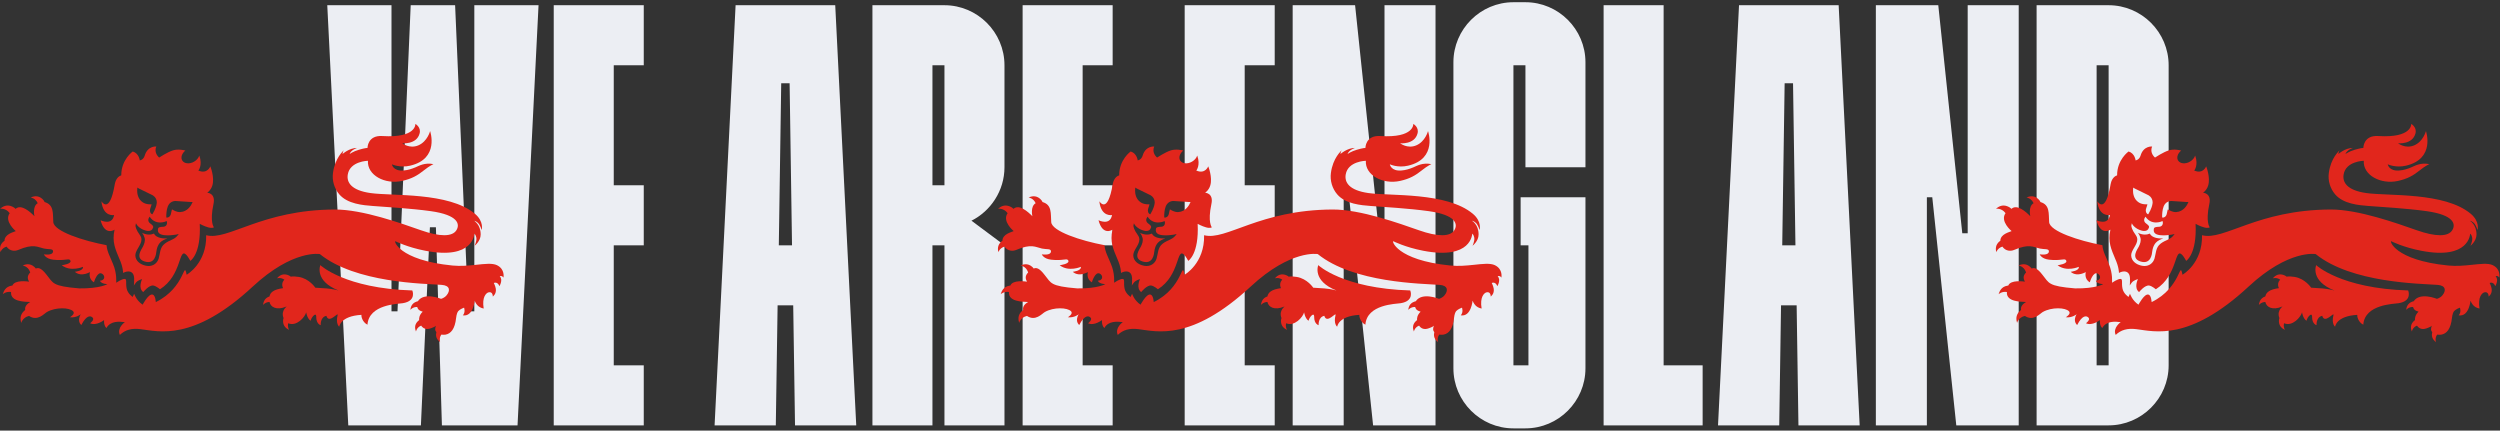
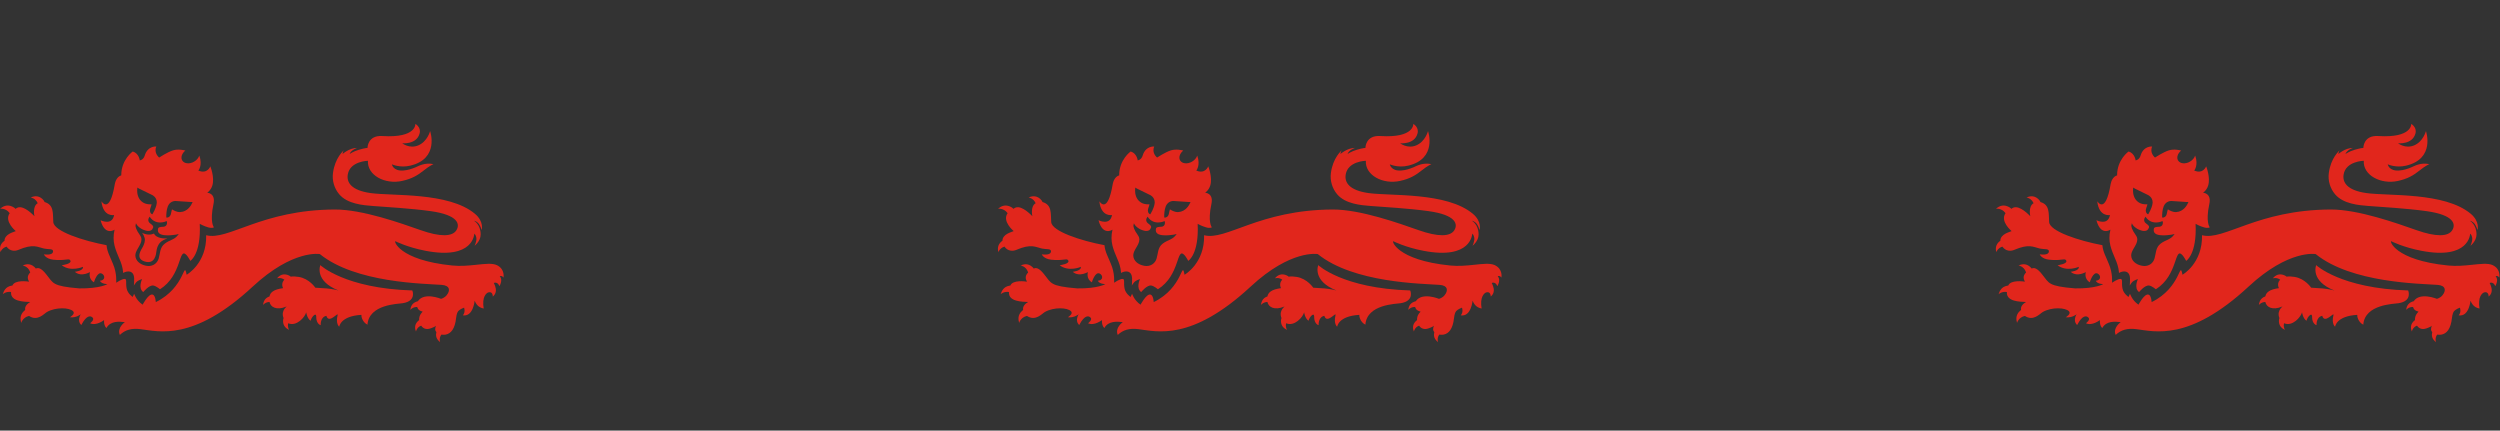
<svg xmlns="http://www.w3.org/2000/svg" width="958" height="165" viewBox="0 0 958 165" fill="none">
  <rect x="0" y="0" width="958" height="165" fill="#333333" stroke="none" />
-   <path d="M133.46 163H161.29L164.74 87.1H167.04L169.34 163H198.32L206.37 2H181.76V119.3H179.46L174.4 2H157.38L152.32 119.3H150.02V2H125.41L133.46 163ZM212.19 163H246.69V140H235.19V94H246.69V71H235.19V25H246.69V2H212.19V163ZM273.83 163H297.29L297.98 117H303.96L304.65 163H328.11L320.06 2H281.88L273.83 163ZM298.44 94L299.36 31.9H302.58L303.5 94H298.44ZM334.315 163H357.315V94H361.915V163H384.915V94L372.265 84.57C379.625 80.89 384.915 73.07 384.915 64.1V25C384.915 12.35 374.565 2 361.915 2H334.315V163ZM357.315 71V25H361.915V71H357.315ZM391.869 163H426.369V140H414.869V94H426.369V71H414.869V25H426.369V2H391.869V163ZM453.969 163H488.469V140H476.969V94H488.469V71H476.969V25H488.469V2H453.969V163ZM495.351 163H514.901V75.6H516.971L526.171 163H550.091V2H530.541V89.4H528.471L519.271 2H495.351V163ZM579.947 164.15H584.547C597.197 164.15 607.547 153.8 607.547 141.15V75.6H582.707V94H585.697V140H579.947V25H584.547V64.1H607.547V23.85C607.547 11.2 597.197 0.85 584.547 0.85H579.947C567.297 0.85 556.947 11.2 556.947 23.85V141.15C556.947 153.8 567.297 164.15 579.947 164.15ZM614.501 163H652.451V140H637.501V2H614.501V163ZM658.343 163H681.803L682.493 117H688.473L689.163 163H712.623L704.573 2H666.393L658.343 163ZM682.953 94L683.873 31.9H687.093L688.013 94H682.953ZM718.828 163H738.378V75.6H740.448L749.648 163H773.568V2H754.018V89.4H751.948L742.748 2H718.828V163ZM780.425 163H808.025C820.675 163 831.025 152.65 831.025 140V25C831.025 12.35 820.675 2 808.025 2H780.425V163ZM803.425 140V25H808.025V140H803.425Z" fill="#ECEEF3" />
  <g clip-path="url(#clip0)">
    <path d="M55.349 100.178C59.48 101.524 59.838 97.185 59.929 96.37C60.494 91.948 63.578 91.798 64.119 91.324C62.681 91.516 59.813 91.233 58.998 89.512C57.984 89.969 56.313 90.177 54.426 89.204C54.958 89.836 55.307 90.701 55.398 91.091C55.739 92.214 55.29 93.486 54.783 94.5C54.318 95.431 51.616 98.939 55.349 100.178Z" fill="#E1261C" />
    <path d="M190.445 101.624C188.65 100.76 185.748 101.125 182.273 101.491C179.547 101.774 176.487 102.065 173.37 101.749C152.446 99.662 150.767 91.956 151.565 92.463C151.565 92.463 156.095 94.758 162.945 96.079C181.6 99.729 181.758 89.512 181.758 89.512C181.758 89.512 182.356 89.961 182.539 91.091C182.756 92.372 181.866 94.176 181.866 94.176C181.866 94.176 184.194 92.438 184.194 89.853C184.194 85.987 181.642 84.599 181.642 84.599C181.642 84.599 182.174 84.557 183.096 85.356C184.027 86.17 184.584 88.14 184.584 88.14C184.584 88.14 185.557 84.898 181.974 81.906C171.948 73.526 150.293 75.18 141.955 73.975C134.639 72.936 132.736 69.91 133.276 66.826C134.157 61.73 140.99 61.613 140.99 61.613C140.641 67.15 147.541 70.791 154.109 69.328C157.766 68.513 159.961 67.275 162.571 65.18C164.525 63.6 166.088 62.885 166.088 62.885C162.713 62.228 160.551 63.559 159.188 64.132C157.741 64.739 156.245 65.204 154.666 65.329C150.575 65.678 150.176 62.96 150.176 62.96C150.176 62.96 153.236 64.415 157.168 63.484C168.532 60.84 164.816 50.224 164.816 50.224C164.816 50.224 163.81 54.239 160.269 55.719C156.91 57.116 154.133 54.904 154.133 54.904C154.133 54.904 159.628 55.47 160.784 51.172C161.466 48.753 159.171 47.473 159.171 47.473C159.171 47.473 159.662 52.943 146.519 52.128C140.808 51.762 140.824 56.684 140.824 56.684C140.824 56.684 139.893 56.684 137.532 57.39C135.396 58.005 133.966 59.011 133.966 59.011C134.523 57.432 136.851 56.684 136.851 56.684C133.808 56.684 131.281 59.011 131.281 59.011C131.247 58.413 131.721 57.59 131.721 57.59C131.63 57.764 128.346 60.483 127.598 66.302C127.207 69.22 128.105 72.237 130.017 74.474C133.151 78.165 139.178 78.655 142.836 78.929C148.215 79.353 157.143 79.819 165.024 80.908C175.673 82.388 176.296 85.946 174.908 88.207C173.353 90.742 168.615 90.817 161.233 88.207C153.826 85.621 138.987 80.251 128.296 80.284C100.098 80.401 87.446 92.347 79.008 90.135C79.257 100.943 71.518 105.282 71.518 105.282C70.354 99.305 71.16 110.137 59.697 115.765C59.697 115.765 59.605 113.096 58.425 112.864C56.862 112.539 54.659 116.754 54.659 116.754C52.19 115.1 51.408 112.556 51.408 112.556L50.843 113.786C50.843 113.786 48.923 112.573 48.524 110.536C48.1 108.458 48.723 106.92 47.8 106.878C46.761 106.812 44.517 108.341 44.517 108.341C44.517 108.341 44.899 104.792 43.27 101.067C42.355 98.681 41.025 96.512 40.826 93.951C31.739 92.255 20.675 88.606 20.425 85.114C20.193 81.822 20.766 78.497 17.117 77.433C16.917 76.959 16.543 76.502 16.136 76.153C14.365 74.648 12.653 75.313 11.746 75.671C11.746 75.671 13.6 75.903 14.457 77.874C12.328 79.087 13.201 82.853 13.201 82.853C11.564 81.174 8.089 78.073 5.986 80.035C5.645 79.661 5.146 79.362 4.672 79.146C2.386 78.131 0.856 79.337 0.033 79.993C0.033 79.993 2.17 79.636 3.666 81.623C3.674 81.648 3.691 81.673 3.708 81.698C1.496 84.832 6.044 88.556 6.044 88.556C5.395 88.913 1.738 89.628 1.721 92.28C1.638 92.33 1.555 92.372 1.455 92.455C-0.349 93.893 -0.033 95.68 0.15 96.636C0.15 96.636 0.682 95.049 2.511 94.5C3.766 96.329 5.769 96.312 7.025 95.763C12.844 93.278 14.34 94.691 16.876 95.248C18.68 95.63 20.301 95.207 20.334 96.271C20.359 97.144 19.494 97.8 16.817 97.468C16.817 97.468 17.458 99.189 20.409 99.513C24.881 100.02 26.253 98.906 26.86 99.671C27.974 101.109 23.659 101.641 23.659 101.641C27.142 104.318 31.789 102.248 31.789 102.248C32.014 103.827 28.697 104.143 28.697 104.143C28.697 104.143 30.027 105.623 32.629 104.974C33.627 104.725 34.474 104.268 34.474 104.268C34.474 104.268 33.701 106.853 36.004 108.175C36.004 108.175 37.276 103.761 39.113 104.891C40.011 105.448 40.119 106.388 39.728 106.903C39.147 107.643 38.282 107.551 38.282 107.551C38.814 108.873 41.167 108.873 41.167 108.873C41.167 108.873 38.332 110.619 30.376 110.511C19.86 109.646 20.467 108.466 17.907 105.365C15.836 102.647 14.673 102.489 13.717 102.904C13.534 102.655 13.318 102.406 13.085 102.214C11.289 100.685 9.602 101.358 8.687 101.732C8.687 101.732 10.699 101.99 11.497 104.168C11.522 104.243 11.555 104.334 11.58 104.417C10.3 105.698 10.549 106.878 11.131 107.934C10.624 107.851 5.653 107.136 4.772 109.414C4.655 109.422 4.564 109.439 4.464 109.464C1.995 109.871 1.397 111.741 1.056 112.739C1.056 112.739 2.319 111.558 4.265 111.899C4.24 112.057 4.223 112.14 4.223 112.14C4.165 115.549 9.111 115.632 11.58 115.723C10.508 116.363 9.394 117.319 9.66 118.783C9.51 118.899 9.352 119.015 9.236 119.14C7.382 120.844 7.873 122.723 8.13 123.745C8.13 123.745 8.662 121.626 11.09 121.077C11.106 121.077 11.131 121.069 11.131 121.069C14.398 123.222 16.826 120.237 17.99 119.556C21.423 117.61 26.652 117.826 28.015 119.281C28.996 120.329 26.793 121.567 26.793 121.567C29.229 121.892 31.008 120.395 31.008 120.395C31.008 120.395 30.517 120.927 30.335 122.058C30.06 123.687 31.158 124.543 31.158 124.543C33.161 120.678 34.699 120.936 35.464 121.667C36.395 122.54 34.533 123.862 34.533 123.862C36.86 125.017 39.886 122.648 39.886 122.648C39.886 122.648 39.645 124.618 40.776 125.707C42.306 122.914 45.656 123.172 47.85 123.446C47.85 123.446 44.7 125.616 45.93 128.343C47.925 126.406 50.403 125.716 53.778 126.123C60.802 126.988 74.078 130.961 96.864 109.804C112.277 95.498 122.56 97.36 122.56 97.36C136.26 108.458 162.53 108.674 169.263 109.164C172.53 109.414 172.572 111.417 171.15 113.146C170.253 114.227 169.072 114.501 168.997 114.51C168.997 114.51 162.496 111.824 160.127 115.432C159.969 115.474 159.795 115.507 159.628 115.574C157.617 116.264 157.376 117.885 157.226 118.758C157.226 118.758 158.157 117.569 159.886 117.635C160.169 118.807 161.075 119.157 161.732 119.339C162.014 119.398 161.973 119.431 161.898 119.522C160.551 120.836 160.568 122.208 160.618 122.656C160.418 122.798 160.244 122.956 160.086 123.122C158.598 124.618 159.096 126.198 159.396 127.037C159.396 127.037 159.687 125.433 161.391 124.776C162.089 125.832 163.303 126.497 165.182 125.774C166.636 125.242 167.019 124.918 167.127 124.776C166.969 125.084 166.478 126.131 167.01 126.979C167.077 127.087 167.16 127.179 167.235 127.254C167.21 127.312 167.193 127.37 167.193 127.42C166.728 129.49 167.991 130.554 168.665 131.127C168.665 131.127 168.099 129.673 169.114 128.226C169.779 128.318 170.46 128.293 170.76 128.226C172.763 127.835 174.326 126.106 174.783 121.842C174.95 120.395 175.274 119.622 175.615 119.206C176.305 118.433 177.834 117.893 177.834 117.893C177.834 117.893 178.474 119.581 177.369 120.836C181.359 121.476 181.891 115.208 181.891 115.208C181.891 115.208 182.307 116.422 183.204 117.236C184.094 118.043 185.349 118.234 185.349 118.234C184.601 113.753 186.372 112.232 187.211 112.024C188.907 111.6 188.841 113.637 188.841 113.637C188.841 113.637 190.296 112.647 189.996 110.661C189.813 109.538 189.231 108.441 189.231 108.441C189.231 108.441 190.636 107.734 191.385 109.655C191.385 109.655 192.873 107.227 191.501 105.881C191.501 105.881 191.817 105.681 192.257 105.806C192.681 105.939 192.922 106.388 192.922 106.388C192.922 106.388 193.637 103.195 190.445 101.624Z" fill="#E1261C" />
    <path d="M51.857 97.784C51.915 95.797 54.235 93.802 54.201 91.79C54.201 91.225 54.035 90.668 53.595 90.069C52.098 88.007 51.924 86.868 51.924 86.469C51.924 86.403 51.949 86.353 51.949 86.328L52.098 85.555L52.489 86.228C52.514 86.228 52.614 86.386 52.863 86.644C53.112 86.91 53.52 87.267 54.102 87.625C54.318 87.758 55.714 88.523 56.895 88.506C57.71 88.49 58.341 88.224 58.674 87.201C58.715 87.101 58.715 87.018 58.715 86.943C58.724 86.602 58.4 86.287 58.017 85.962C57.809 85.763 57.41 85.572 57.144 85.239C56.911 84.931 56.828 84.616 56.828 84.341C56.828 83.809 57.094 83.435 57.103 83.41L57.36 83.036L57.643 83.418C57.643 83.418 57.826 83.743 58.283 84.125C58.715 84.499 59.372 84.94 60.212 85.123C60.611 85.214 60.993 85.256 61.351 85.256C61.991 85.256 62.531 85.139 62.914 85.056C63.321 84.948 63.537 84.84 63.537 84.84L63.87 84.699L63.961 85.056C63.978 85.064 64.003 85.222 64.003 85.439C64.036 85.929 63.712 86.86 62.515 86.902C62.082 86.918 61.592 86.927 61.226 87.051C60.844 87.151 60.627 87.309 60.553 87.683C60.503 87.874 60.495 88.041 60.495 88.215C60.495 89.046 60.935 89.487 61.633 89.803C62.357 90.094 63.338 90.194 64.194 90.194C64.9 90.194 65.549 90.135 65.948 90.094C67.12 89.986 67.644 89.87 67.644 89.87L68.508 89.662L67.96 90.36C66.763 91.856 64.95 91.964 63.155 93.353C61.209 94.791 61.367 97.235 60.802 99.08C60.237 100.901 58.715 101.932 56.97 101.932H56.928C56.521 101.932 56.08 101.865 55.631 101.757C53.744 101.308 51.899 100.003 51.865 97.842V97.784H51.857ZM52.58 72.811L52.589 72.62L52.63 71.888L53.079 72.146L53.221 72.237L58.366 74.756C58.391 74.765 60.054 75.513 60.087 77.541C60.087 77.716 60.062 77.899 60.029 78.09C59.763 79.91 58.533 81.872 58.524 81.897L58.358 82.147L58.1 81.997C58.059 81.972 57.46 81.606 57.46 80.7C57.46 80.409 57.51 80.085 57.651 79.703C57.934 78.954 58.05 78.505 58.075 78.281C57.934 78.281 57.768 78.298 57.577 78.298C56.87 78.298 55.806 78.206 54.883 77.641L54.75 77.558C52.772 76.286 52.564 74.008 52.564 73.135C52.564 72.977 52.564 72.894 52.58 72.811ZM63.72 82.837C63.72 82.205 63.77 80.459 64.302 79.096C65.067 77.184 66.754 77.009 67.253 77.009C67.336 77.009 67.419 77.026 67.419 77.026L73.106 77.408L73.812 77.4L73.604 77.84L73.504 78.04L73.488 78.048L73.421 78.215C73.255 78.555 71.925 81.099 69.173 81.257L68.99 81.274H68.924C67.594 81.265 66.413 80.55 65.923 80.218C65.832 80.434 65.715 80.866 65.566 81.639C65.366 83.094 64.402 83.369 64.111 83.369C64.102 83.369 64.086 83.369 64.069 83.36H64.061H63.745L63.728 83.069V82.837H63.72ZM38.548 84.391C40.177 90.601 43.901 88.007 43.901 88.007C42.829 92.713 44.276 95.606 45.722 99.13C47.21 102.364 47.177 104.584 47.177 104.584C47.177 104.584 48.199 104.002 49.164 104.01C50.51 104.027 51.358 104.875 51.408 106.72C51.433 109.081 51.283 109.414 51.283 109.414C51.283 109.414 51.516 109.106 51.974 108.441C52.663 107.377 54.451 106.961 54.451 106.961C54.451 106.961 52.78 110.328 54.891 111.924C54.891 111.924 57.136 109.106 58.799 109.422C59.871 109.621 61.318 110.843 61.318 110.843C69.963 105.373 68.334 94.425 71.468 97.734C72.066 98.365 72.939 99.962 72.939 99.962C72.939 99.962 77.104 97.451 76.539 85.771C76.539 85.771 78.143 86.677 79.773 87.126C81.402 87.575 81.967 87.101 81.967 87.101C81.967 87.101 80.296 85.222 81.809 78.165C82.724 73.95 79.398 73.858 79.398 73.858C79.398 73.858 80.845 72.902 81.369 71.074C82.316 67.948 80.596 63.741 80.596 63.741C80.596 63.741 79.482 66.85 76.015 65.354C76.015 65.354 77.728 63.342 76.373 59.602C76.106 60.483 75.4 61.364 74.377 61.946C72.607 62.968 70.578 62.76 69.814 61.464C69.165 60.333 69.705 58.77 71.019 57.698C70.537 57.548 68.35 57.016 66.355 57.606C64.235 58.221 60.993 60.375 60.993 60.375C60.993 60.375 58.799 58.645 59.904 56.143C59.904 56.143 56.587 55.786 55.457 59.635C54.958 61.297 53.561 61.472 53.561 61.472C53.561 61.472 53.295 58.795 50.893 58.047C50.835 58.039 46.429 61.206 46.47 67.2C44.816 67.674 44.167 69.552 44.001 70.508C41.956 82.72 38.822 76.934 38.864 77.134C39.537 83.285 43.727 82.396 43.727 82.396C42.979 86.636 38.548 84.391 38.548 84.391Z" fill="#E1261C" />
    <path d="M157.999 111.301C132.104 110.528 122.751 101.599 122.751 101.599C122.751 101.599 120.282 107.576 129.726 111.317C129.726 111.317 127.731 110.744 125.179 110.528C122.153 110.303 120.831 110.245 120.831 110.245C120.831 110.245 118.553 106.795 114.53 106.122C113.424 105.93 112.352 105.872 111.404 106.014C111.046 105.673 110.514 105.423 109.999 105.282C107.887 104.717 106.749 105.989 106.117 106.654C106.117 106.654 107.572 106.172 108.968 107.169C108.935 107.202 108.877 107.227 108.843 107.294C108.187 108.05 107.879 109.156 108.469 110.42C104.795 110.927 103.581 112.066 103.274 113.57V113.579V113.587C101.212 114.277 100.938 115.956 100.788 116.862C100.788 116.862 101.661 115.757 103.274 115.707C103.623 117.652 105.967 119.049 109.675 117.494C110.589 117.12 107.397 118.625 108.652 121.883C108.536 122.257 108.469 122.648 108.469 123.031C108.469 125.184 109.966 125.99 110.78 126.422C110.78 126.422 110.066 125.333 110.44 123.87H110.448C113.624 125.258 116.924 121.468 117.331 119.672C117.331 119.672 117.63 121.966 119.019 122.922C119.044 122.947 119.218 121.975 119.95 121.152C121.321 119.672 121.188 121.476 121.188 121.476C121.18 124.186 122.893 124.618 122.893 124.618C122.893 124.618 122.643 121.518 125.071 121.019C126.035 124.361 129.743 119.248 129.369 120.769C128.537 124.178 130.009 125.2 130.009 125.2C130.009 125.2 130.341 121.127 138.488 120.653C138.413 121.052 138.712 123.355 140.807 124.427C141.373 116.58 152.529 116.48 154.366 116.181C159.728 115.308 157.999 111.301 157.999 111.301Z" fill="#E1261C" />
  </g>
  <g clip-path="url(#clip1)">
-     <path d="M437.752 100.178C441.883 101.524 442.241 97.185 442.332 96.37C442.898 91.948 445.982 91.798 446.522 91.324C445.084 91.516 442.216 91.233 441.401 89.512C440.387 89.969 438.716 90.177 436.829 89.204C437.361 89.836 437.71 90.701 437.802 91.091C438.143 92.214 437.694 93.486 437.187 94.5C436.721 95.431 434.019 98.939 437.752 100.178Z" fill="#E1261C" />
    <path d="M572.848 101.624C571.053 100.76 568.152 101.125 564.677 101.491C561.95 101.774 558.891 102.065 555.773 101.749C534.849 99.662 533.17 91.956 533.968 92.463C533.968 92.463 538.499 94.758 545.349 96.079C564.003 99.729 564.161 89.512 564.161 89.512C564.161 89.512 564.76 89.961 564.943 91.091C565.159 92.372 564.269 94.176 564.269 94.176C564.269 94.176 566.597 92.438 566.597 89.853C566.597 85.987 564.045 84.599 564.045 84.599C564.045 84.599 564.577 84.557 565.5 85.356C566.431 86.17 566.988 88.14 566.988 88.14C566.988 88.14 567.96 84.898 564.377 81.906C554.352 73.526 532.696 75.18 524.358 73.975C517.043 72.936 515.139 69.91 515.679 66.826C516.56 61.73 523.394 61.613 523.394 61.613C523.045 67.15 529.945 70.791 536.512 69.328C540.17 68.513 542.364 67.275 544.975 65.18C546.928 63.6 548.491 62.885 548.491 62.885C545.116 62.228 542.955 63.559 541.591 64.132C540.145 64.739 538.648 65.204 537.069 65.329C532.979 65.678 532.58 62.96 532.58 62.96C532.58 62.96 535.639 64.415 539.571 63.484C550.935 60.84 547.219 50.224 547.219 50.224C547.219 50.224 546.213 54.239 542.672 55.719C539.313 57.116 536.537 54.904 536.537 54.904C536.537 54.904 542.032 55.47 543.187 51.172C543.869 48.753 541.575 47.473 541.575 47.473C541.575 47.473 542.065 52.943 528.922 52.128C523.211 51.762 523.227 56.684 523.227 56.684C523.227 56.684 522.296 56.684 519.936 57.39C517.799 58.005 516.369 59.011 516.369 59.011C516.926 57.432 519.254 56.684 519.254 56.684C516.211 56.684 513.684 59.011 513.684 59.011C513.651 58.413 514.125 57.59 514.125 57.59C514.033 57.764 510.75 60.483 510.001 66.302C509.611 69.22 510.508 72.237 512.42 74.474C515.554 78.165 521.582 78.655 525.239 78.929C530.618 79.353 539.546 79.819 547.427 80.908C558.076 82.388 558.7 85.946 557.311 88.207C555.757 90.742 551.018 90.817 543.636 88.207C536.229 85.621 521.39 80.251 510.7 80.284C482.502 80.401 469.849 92.347 461.411 90.135C461.661 100.943 453.921 105.282 453.921 105.282C452.757 99.305 453.564 110.137 442.1 115.765C442.1 115.765 442.008 113.096 440.828 112.864C439.265 112.539 437.062 116.754 437.062 116.754C434.593 115.1 433.812 112.556 433.812 112.556L433.246 113.786C433.246 113.786 431.326 112.573 430.927 110.536C430.503 108.458 431.127 106.92 430.204 106.878C429.165 106.812 426.92 108.341 426.92 108.341C426.92 108.341 427.302 104.792 425.673 101.067C424.759 98.681 423.429 96.512 423.229 93.951C414.143 92.255 403.078 88.606 402.829 85.114C402.596 81.822 403.17 78.497 399.52 77.433C399.321 76.959 398.946 76.502 398.539 76.153C396.768 74.648 395.056 75.313 394.15 75.671C394.15 75.671 396.004 75.903 396.86 77.874C394.732 79.087 395.605 82.853 395.605 82.853C393.967 81.174 390.492 78.073 388.389 80.035C388.048 79.661 387.549 79.362 387.075 79.146C384.789 78.131 383.26 79.337 382.437 79.993C382.437 79.993 384.573 79.636 386.069 81.623C386.078 81.648 386.094 81.673 386.111 81.698C383.9 84.832 388.447 88.556 388.447 88.556C387.799 88.913 384.141 89.628 384.124 92.28C384.041 92.33 383.958 92.372 383.858 92.455C382.054 93.893 382.37 95.68 382.553 96.636C382.553 96.636 383.085 95.049 384.914 94.5C386.169 96.329 388.173 96.312 389.428 95.763C395.247 93.278 396.743 94.691 399.279 95.248C401.083 95.63 402.704 95.207 402.737 96.271C402.762 97.144 401.898 97.8 399.221 97.468C399.221 97.468 399.861 99.189 402.812 99.513C407.285 100.02 408.656 98.906 409.263 99.671C410.377 101.109 406.062 101.641 406.062 101.641C409.546 104.318 414.193 102.248 414.193 102.248C414.417 103.827 411.1 104.143 411.1 104.143C411.1 104.143 412.43 105.623 415.032 104.974C416.03 104.725 416.878 104.268 416.878 104.268C416.878 104.268 416.105 106.853 418.407 108.175C418.407 108.175 419.679 103.761 421.517 104.891C422.414 105.448 422.522 106.388 422.132 106.903C421.55 107.643 420.685 107.551 420.685 107.551C421.217 108.873 423.57 108.873 423.57 108.873C423.57 108.873 420.735 110.619 412.779 110.511C402.263 109.646 402.87 108.466 400.31 105.365C398.24 102.647 397.076 102.489 396.12 102.904C395.937 102.655 395.721 102.406 395.488 102.214C393.693 100.685 392.005 101.358 391.091 101.732C391.091 101.732 393.102 101.99 393.9 104.168C393.925 104.243 393.959 104.334 393.984 104.417C392.703 105.698 392.953 106.878 393.535 107.934C393.028 107.851 388.056 107.136 387.175 109.414C387.059 109.422 386.967 109.439 386.868 109.464C384.399 109.871 383.8 111.741 383.459 112.739C383.459 112.739 384.723 111.558 386.668 111.899C386.643 112.057 386.626 112.14 386.626 112.14C386.568 115.549 391.515 115.632 393.984 115.723C392.911 116.363 391.797 117.319 392.063 118.783C391.914 118.899 391.756 119.015 391.639 119.14C389.785 120.844 390.276 122.723 390.534 123.745C390.534 123.745 391.066 121.626 393.493 121.077C393.51 121.077 393.535 121.069 393.535 121.069C396.802 123.222 399.229 120.237 400.393 119.556C403.826 117.61 409.055 117.826 410.419 119.281C411.4 120.329 409.197 121.567 409.197 121.567C411.632 121.892 413.411 120.395 413.411 120.395C413.411 120.395 412.921 120.927 412.738 122.058C412.464 123.687 413.561 124.543 413.561 124.543C415.564 120.678 417.102 120.936 417.867 121.667C418.798 122.54 416.936 123.862 416.936 123.862C419.264 125.017 422.29 122.648 422.29 122.648C422.29 122.648 422.049 124.618 423.179 125.707C424.709 122.914 428.059 123.172 430.254 123.446C430.254 123.446 427.103 125.616 428.333 128.343C430.328 126.406 432.806 125.716 436.181 126.123C443.205 126.988 456.482 130.961 479.268 109.804C494.68 95.498 504.964 97.36 504.964 97.36C518.664 108.458 544.933 108.674 551.667 109.164C554.934 109.414 554.975 111.417 553.554 113.146C552.656 114.227 551.475 114.501 551.401 114.51C551.401 114.51 544.9 111.824 542.531 115.432C542.373 115.474 542.198 115.507 542.032 115.574C540.02 116.264 539.779 117.885 539.629 118.758C539.629 118.758 540.56 117.569 542.289 117.635C542.572 118.807 543.478 119.157 544.135 119.339C544.418 119.398 544.376 119.431 544.301 119.522C542.955 120.836 542.971 122.208 543.021 122.656C542.822 122.798 542.647 122.956 542.489 123.122C541.001 124.618 541.5 126.198 541.799 127.037C541.799 127.037 542.09 125.433 543.794 124.776C544.492 125.832 545.706 126.497 547.585 125.774C549.04 125.242 549.422 124.918 549.53 124.776C549.372 125.084 548.882 126.131 549.414 126.979C549.48 127.087 549.563 127.179 549.638 127.254C549.613 127.312 549.597 127.37 549.597 127.42C549.131 129.49 550.395 130.554 551.068 131.127C551.068 131.127 550.503 129.673 551.517 128.226C552.182 128.318 552.864 128.293 553.163 128.226C555.166 127.835 556.729 126.106 557.187 121.842C557.353 120.395 557.677 119.622 558.018 119.206C558.708 118.433 560.237 117.893 560.237 117.893C560.237 117.893 560.878 119.581 559.772 120.836C563.762 121.476 564.294 115.208 564.294 115.208C564.294 115.208 564.71 116.422 565.608 117.236C566.497 118.043 567.753 118.234 567.753 118.234C567.004 113.753 568.775 112.232 569.615 112.024C571.311 111.6 571.244 113.637 571.244 113.637C571.244 113.637 572.699 112.647 572.4 110.661C572.217 109.538 571.635 108.441 571.635 108.441C571.635 108.441 573.04 107.734 573.788 109.655C573.788 109.655 575.276 107.227 573.904 105.881C573.904 105.881 574.22 105.681 574.661 105.806C575.085 105.939 575.326 106.388 575.326 106.388C575.326 106.388 576.041 103.195 572.848 101.624Z" fill="#E1261C" />
    <path d="M434.26 97.784C434.319 95.797 436.638 93.802 436.605 91.79C436.605 91.225 436.439 90.668 435.998 90.069C434.502 88.007 434.327 86.868 434.327 86.469C434.327 86.403 434.352 86.353 434.352 86.328L434.502 85.555L434.892 86.228C434.917 86.228 435.017 86.386 435.266 86.644C435.516 86.91 435.923 87.267 436.505 87.625C436.721 87.758 438.118 88.523 439.298 88.506C440.113 88.49 440.745 88.224 441.077 87.201C441.119 87.101 441.119 87.018 441.119 86.943C441.127 86.602 440.803 86.287 440.42 85.962C440.213 85.763 439.814 85.572 439.548 85.239C439.315 84.931 439.232 84.616 439.232 84.341C439.232 83.809 439.498 83.435 439.506 83.41L439.764 83.036L440.046 83.418C440.046 83.418 440.229 83.743 440.687 84.125C441.119 84.499 441.776 84.94 442.615 85.123C443.014 85.214 443.397 85.256 443.754 85.256C444.394 85.256 444.934 85.139 445.317 85.056C445.724 84.948 445.94 84.84 445.94 84.84L446.273 84.699L446.364 85.056C446.381 85.064 446.406 85.222 446.406 85.439C446.439 85.929 446.115 86.86 444.918 86.902C444.486 86.918 443.995 86.927 443.629 87.051C443.247 87.151 443.031 87.309 442.956 87.683C442.906 87.874 442.898 88.041 442.898 88.215C442.898 89.046 443.338 89.487 444.037 89.803C444.76 90.094 445.741 90.194 446.597 90.194C447.304 90.194 447.952 90.135 448.351 90.094C449.523 89.986 450.047 89.87 450.047 89.87L450.912 89.662L450.363 90.36C449.166 91.856 447.354 91.964 445.558 93.353C443.613 94.791 443.771 97.235 443.205 99.08C442.64 100.901 441.119 101.932 439.373 101.932H439.331C438.924 101.932 438.484 101.865 438.035 101.757C436.148 101.308 434.302 100.003 434.269 97.842V97.784H434.26ZM434.984 72.811L434.992 72.62L435.034 71.888L435.482 72.146L435.624 72.237L440.77 74.756C440.795 74.765 442.457 75.513 442.49 77.541C442.49 77.716 442.466 77.899 442.432 78.09C442.166 79.91 440.936 81.872 440.928 81.897L440.761 82.147L440.504 81.997C440.462 81.972 439.864 81.606 439.864 80.7C439.864 80.409 439.913 80.085 440.055 79.703C440.337 78.954 440.454 78.505 440.479 78.281C440.337 78.281 440.171 78.298 439.98 78.298C439.273 78.298 438.209 78.206 437.286 77.641L437.153 77.558C435.175 76.286 434.967 74.008 434.967 73.135C434.967 72.977 434.967 72.894 434.984 72.811ZM446.123 82.837C446.123 82.205 446.173 80.459 446.705 79.096C447.47 77.184 449.158 77.009 449.656 77.009C449.739 77.009 449.823 77.026 449.823 77.026L455.509 77.408L456.215 77.4L456.008 77.84L455.908 78.04L455.891 78.048L455.825 78.215C455.658 78.555 454.328 81.099 451.577 81.257L451.394 81.274H451.327C449.997 81.265 448.817 80.55 448.326 80.218C448.235 80.434 448.118 80.866 447.969 81.639C447.769 83.094 446.805 83.369 446.514 83.369C446.506 83.369 446.489 83.369 446.472 83.36H446.464H446.148L446.132 83.069V82.837H446.123ZM420.951 84.391C422.581 90.601 426.305 88.007 426.305 88.007C425.232 92.713 426.679 95.606 428.125 99.13C429.613 102.364 429.58 104.584 429.58 104.584C429.58 104.584 430.603 104.002 431.567 104.01C432.914 104.027 433.762 104.875 433.812 106.72C433.836 109.081 433.687 109.414 433.687 109.414C433.687 109.414 433.92 109.106 434.377 108.441C435.067 107.377 436.854 106.961 436.854 106.961C436.854 106.961 435.183 110.328 437.295 111.924C437.295 111.924 439.539 109.106 441.202 109.422C442.274 109.621 443.721 110.843 443.721 110.843C452.366 105.373 450.737 94.425 453.871 97.734C454.47 98.365 455.343 99.962 455.343 99.962C455.343 99.962 459.507 97.451 458.942 85.771C458.942 85.771 460.547 86.677 462.176 87.126C463.805 87.575 464.371 87.101 464.371 87.101C464.371 87.101 462.7 85.222 464.213 78.165C465.127 73.95 461.802 73.858 461.802 73.858C461.802 73.858 463.248 72.902 463.772 71.074C464.72 67.948 462.999 63.741 462.999 63.741C462.999 63.741 461.885 66.85 458.418 65.354C458.418 65.354 460.131 63.342 458.776 59.602C458.51 60.483 457.803 61.364 456.781 61.946C455.01 62.968 452.982 62.76 452.217 61.464C451.568 60.333 452.109 58.77 453.422 57.698C452.94 57.548 450.754 57.016 448.759 57.606C446.639 58.221 443.397 60.375 443.397 60.375C443.397 60.375 441.202 58.645 442.308 56.143C442.308 56.143 438.991 55.786 437.86 59.635C437.361 61.297 435.965 61.472 435.965 61.472C435.965 61.472 435.699 58.795 433.296 58.047C433.238 58.039 428.832 61.206 428.874 67.2C427.219 67.674 426.571 69.552 426.405 70.508C424.36 82.72 421.226 76.934 421.267 77.134C421.94 83.285 426.13 82.396 426.13 82.396C425.382 86.636 420.951 84.391 420.951 84.391Z" fill="#E1261C" />
    <path d="M540.402 111.301C514.507 110.528 505.155 101.599 505.155 101.599C505.155 101.599 502.686 107.576 512.129 111.317C512.129 111.317 510.134 110.744 507.582 110.528C504.556 110.303 503.234 110.245 503.234 110.245C503.234 110.245 500.957 106.795 496.933 106.122C495.827 105.93 494.755 105.872 493.807 106.014C493.45 105.673 492.918 105.423 492.402 105.282C490.291 104.717 489.152 105.989 488.52 106.654C488.52 106.654 489.975 106.172 491.372 107.169C491.338 107.202 491.28 107.227 491.247 107.294C490.59 108.05 490.282 109.156 490.873 110.42C487.198 110.927 485.985 112.066 485.677 113.57V113.579V113.587C483.615 114.277 483.341 115.956 483.191 116.862C483.191 116.862 484.064 115.757 485.677 115.707C486.026 117.652 488.37 119.049 492.078 117.494C492.993 117.12 489.8 118.625 491.056 121.883C490.939 122.257 490.873 122.648 490.873 123.031C490.873 125.184 492.369 125.99 493.184 126.422C493.184 126.422 492.469 125.333 492.843 123.87H492.851C496.027 125.258 499.327 121.468 499.734 119.672C499.734 119.672 500.034 121.966 501.422 122.922C501.447 122.947 501.622 121.975 502.353 121.152C503.725 119.672 503.592 121.476 503.592 121.476C503.583 124.186 505.296 124.618 505.296 124.618C505.296 124.618 505.047 121.518 507.474 121.019C508.438 124.361 512.146 119.248 511.772 120.769C510.941 124.178 512.412 125.2 512.412 125.2C512.412 125.2 512.745 121.127 520.891 120.653C520.817 121.052 521.116 123.355 523.211 124.427C523.776 116.58 534.932 116.48 536.769 116.181C542.131 115.308 540.402 111.301 540.402 111.301Z" fill="#E1261C" />
  </g>
  <g clip-path="url(#clip2)">
-     <path d="M820.155 100.178C824.287 101.524 824.644 97.185 824.736 96.37C825.301 91.948 828.385 91.798 828.926 91.324C827.487 91.516 824.619 91.233 823.805 89.512C822.79 89.969 821.12 90.177 819.232 89.204C819.764 89.836 820.114 90.701 820.205 91.091C820.546 92.214 820.097 93.486 819.59 94.5C819.124 95.431 816.423 98.939 820.155 100.178Z" fill="#E1261C" />
    <path d="M955.251 101.624C953.455 100.76 950.554 101.125 947.079 101.491C944.352 101.774 941.293 102.065 938.176 101.749C917.252 99.662 915.572 91.956 916.37 92.463C916.37 92.463 920.901 94.758 927.751 96.079C946.406 99.729 946.564 89.512 946.564 89.512C946.564 89.512 947.162 89.961 947.345 91.091C947.561 92.372 946.672 94.176 946.672 94.176C946.672 94.176 948.999 92.438 948.999 89.853C948.999 85.987 946.447 84.599 946.447 84.599C946.447 84.599 946.979 84.557 947.902 85.356C948.833 86.17 949.39 88.14 949.39 88.14C949.39 88.14 950.363 84.898 946.78 81.906C936.754 73.526 915.098 75.18 906.76 73.975C899.445 72.936 897.541 69.91 898.082 66.826C898.963 61.73 905.796 61.613 905.796 61.613C905.447 67.15 912.347 70.791 918.914 69.328C922.572 68.513 924.767 67.275 927.377 65.18C929.331 63.6 930.893 62.885 930.893 62.885C927.518 62.228 925.357 63.559 923.994 64.132C922.547 64.739 921.051 65.204 919.471 65.329C915.381 65.678 914.982 62.96 914.982 62.96C914.982 62.96 918.041 64.415 921.973 63.484C933.337 60.84 929.621 50.224 929.621 50.224C929.621 50.224 928.616 54.239 925.074 55.719C921.716 57.116 918.939 54.904 918.939 54.904C918.939 54.904 924.434 55.47 925.59 51.172C926.271 48.753 923.977 47.473 923.977 47.473C923.977 47.473 924.467 52.943 911.324 52.128C905.613 51.762 905.63 56.684 905.63 56.684C905.63 56.684 904.699 56.684 902.338 57.39C900.201 58.005 898.772 59.011 898.772 59.011C899.328 57.432 901.656 56.684 901.656 56.684C898.614 56.684 896.086 59.011 896.086 59.011C896.053 58.413 896.527 57.59 896.527 57.59C896.436 57.764 893.152 60.483 892.404 66.302C892.013 69.22 892.911 72.237 894.823 74.474C897.957 78.165 903.984 78.655 907.642 78.929C913.02 79.353 921.948 79.819 929.829 80.908C940.478 82.388 941.102 85.946 939.714 88.207C938.159 90.742 933.421 90.817 926.039 88.207C918.632 85.621 903.793 80.251 893.102 80.284C864.904 80.401 852.251 92.347 843.814 90.135C844.063 100.943 836.323 105.282 836.323 105.282C835.16 99.305 835.966 110.137 824.502 115.765C824.502 115.765 824.411 113.096 823.23 112.864C821.667 112.539 819.464 116.754 819.464 116.754C816.995 115.1 816.214 112.556 816.214 112.556L815.649 113.786C815.649 113.786 813.728 112.573 813.329 110.536C812.905 108.458 813.529 106.92 812.606 106.878C811.567 106.812 809.322 108.341 809.322 108.341C809.322 108.341 809.705 104.792 808.075 101.067C807.161 98.681 805.831 96.512 805.631 93.951C796.545 92.255 785.48 88.606 785.231 85.114C784.998 81.822 785.572 78.497 781.922 77.433C781.723 76.959 781.349 76.502 780.941 76.153C779.171 74.648 777.458 75.313 776.552 75.671C776.552 75.671 778.406 75.903 779.262 77.874C777.134 79.087 778.007 82.853 778.007 82.853C776.369 81.174 772.894 78.073 770.791 80.035C770.45 79.661 769.952 79.362 769.478 79.146C767.192 78.131 765.662 79.337 764.839 79.993C764.839 79.993 766.975 79.636 768.472 81.623C768.48 81.648 768.497 81.673 768.513 81.698C766.302 84.832 770.849 88.556 770.849 88.556C770.201 88.913 766.543 89.628 766.527 92.28C766.443 92.33 766.36 92.372 766.261 92.455C764.457 93.893 764.772 95.68 764.955 96.636C764.955 96.636 765.487 95.049 767.316 94.5C768.572 96.329 770.575 96.312 771.83 95.763C777.649 93.278 779.146 94.691 781.681 95.248C783.485 95.63 785.106 95.207 785.14 96.271C785.165 97.144 784.3 97.8 781.623 97.468C781.623 97.468 782.263 99.189 785.214 99.513C789.687 100.02 791.059 98.906 791.665 99.671C792.779 101.109 788.465 101.641 788.465 101.641C791.948 104.318 796.595 102.248 796.595 102.248C796.82 103.827 793.503 104.143 793.503 104.143C793.503 104.143 794.833 105.623 797.435 104.974C798.432 104.725 799.28 104.268 799.28 104.268C799.28 104.268 798.507 106.853 800.81 108.175C800.81 108.175 802.082 103.761 803.919 104.891C804.817 105.448 804.925 106.388 804.534 106.903C803.952 107.643 803.088 107.551 803.088 107.551C803.62 108.873 805.972 108.873 805.972 108.873C805.972 108.873 803.137 110.619 795.182 110.511C784.666 109.646 785.273 108.466 782.712 105.365C780.642 102.647 779.478 102.489 778.522 102.904C778.339 102.655 778.123 102.406 777.891 102.214C776.095 100.685 774.407 101.358 773.493 101.732C773.493 101.732 775.505 101.99 776.303 104.168C776.328 104.243 776.361 104.334 776.386 104.417C775.106 105.698 775.355 106.878 775.937 107.934C775.43 107.851 770.459 107.136 769.577 109.414C769.461 109.422 769.37 109.439 769.27 109.464C766.801 109.871 766.202 111.741 765.861 112.739C765.861 112.739 767.125 111.558 769.07 111.899C769.045 112.057 769.029 112.14 769.029 112.14C768.971 115.549 773.917 115.632 776.386 115.723C775.313 116.363 774.2 117.319 774.466 118.783C774.316 118.899 774.158 119.015 774.042 119.14C772.188 120.844 772.678 122.723 772.936 123.745C772.936 123.745 773.468 121.626 775.895 121.077C775.912 121.077 775.937 121.069 775.937 121.069C779.204 123.222 781.631 120.237 782.795 119.556C786.229 117.61 791.458 117.826 792.821 119.281C793.802 120.329 791.599 121.567 791.599 121.567C794.035 121.892 795.814 120.395 795.814 120.395C795.814 120.395 795.323 120.927 795.14 122.058C794.866 123.687 795.963 124.543 795.963 124.543C797.967 120.678 799.505 120.936 800.269 121.667C801.201 122.54 799.338 123.862 799.338 123.862C801.666 125.017 804.692 122.648 804.692 122.648C804.692 122.648 804.451 124.618 805.582 125.707C807.111 122.914 810.461 123.172 812.656 123.446C812.656 123.446 809.505 125.616 810.736 128.343C812.731 126.406 815.208 125.716 818.583 126.123C825.608 126.988 838.884 130.961 861.67 109.804C877.083 95.498 887.366 97.36 887.366 97.36C901.066 108.458 927.335 108.674 934.069 109.164C937.336 109.414 937.378 111.417 935.956 113.146C935.058 114.227 933.878 114.501 933.803 114.51C933.803 114.51 927.302 111.824 924.933 115.432C924.775 115.474 924.6 115.507 924.434 115.574C922.422 116.264 922.181 117.885 922.032 118.758C922.032 118.758 922.963 117.569 924.692 117.635C924.974 118.807 925.881 119.157 926.537 119.339C926.82 119.398 926.778 119.431 926.704 119.522C925.357 120.836 925.373 122.208 925.423 122.656C925.224 122.798 925.049 122.956 924.891 123.122C923.403 124.618 923.902 126.198 924.201 127.037C924.201 127.037 924.492 125.433 926.196 124.776C926.895 125.832 928.108 126.497 929.987 125.774C931.442 125.242 931.824 124.918 931.933 124.776C931.775 125.084 931.284 126.131 931.816 126.979C931.883 127.087 931.966 127.179 932.041 127.254C932.016 127.312 931.999 127.37 931.999 127.42C931.533 129.49 932.797 130.554 933.47 131.127C933.47 131.127 932.905 129.673 933.919 128.226C934.584 128.318 935.266 128.293 935.565 128.226C937.569 127.835 939.132 126.106 939.589 121.842C939.755 120.395 940.079 119.622 940.42 119.206C941.11 118.433 942.64 117.893 942.64 117.893C942.64 117.893 943.28 119.581 942.174 120.836C946.165 121.476 946.697 115.208 946.697 115.208C946.697 115.208 947.112 116.422 948.01 117.236C948.9 118.043 950.155 118.234 950.155 118.234C949.407 113.753 951.177 112.232 952.017 112.024C953.713 111.6 953.646 113.637 953.646 113.637C953.646 113.637 955.101 112.647 954.802 110.661C954.619 109.538 954.037 108.441 954.037 108.441C954.037 108.441 955.442 107.734 956.19 109.655C956.19 109.655 957.678 107.227 956.307 105.881C956.307 105.881 956.622 105.681 957.063 105.806C957.487 105.939 957.728 106.388 957.728 106.388C957.728 106.388 958.443 103.195 955.251 101.624Z" fill="#E1261C" />
    <path d="M816.663 97.784C816.721 95.797 819.041 93.802 819.008 91.79C819.008 91.225 818.841 90.668 818.401 90.069C816.904 88.007 816.73 86.868 816.73 86.469C816.73 86.403 816.755 86.353 816.755 86.328L816.904 85.555L817.295 86.228C817.32 86.228 817.42 86.386 817.669 86.644C817.919 86.91 818.326 87.267 818.908 87.625C819.124 87.758 820.521 88.523 821.701 88.506C822.516 88.49 823.148 88.224 823.48 87.201C823.522 87.101 823.522 87.018 823.522 86.943C823.53 86.602 823.206 86.287 822.823 85.962C822.615 85.763 822.216 85.572 821.95 85.239C821.718 84.931 821.635 84.616 821.635 84.341C821.635 83.809 821.901 83.435 821.909 83.41L822.167 83.036L822.449 83.418C822.449 83.418 822.632 83.743 823.089 84.125C823.522 84.499 824.178 84.94 825.018 85.123C825.417 85.214 825.799 85.256 826.157 85.256C826.797 85.256 827.337 85.139 827.72 85.056C828.127 84.948 828.343 84.84 828.343 84.84L828.676 84.699L828.767 85.056C828.784 85.064 828.809 85.222 828.809 85.439C828.842 85.929 828.518 86.86 827.321 86.902C826.888 86.918 826.398 86.927 826.032 87.051C825.65 87.151 825.434 87.309 825.359 87.683C825.309 87.874 825.301 88.041 825.301 88.215C825.301 89.046 825.741 89.487 826.44 89.803C827.163 90.094 828.144 90.194 829 90.194C829.707 90.194 830.355 90.135 830.754 90.094C831.926 89.986 832.45 89.87 832.45 89.87L833.314 89.662L832.766 90.36C831.569 91.856 829.756 91.964 827.961 93.353C826.016 94.791 826.173 97.235 825.608 99.08C825.043 100.901 823.522 101.932 821.776 101.932H821.734C821.327 101.932 820.886 101.865 820.437 101.757C818.55 101.308 816.705 100.003 816.672 97.842V97.784H816.663ZM817.387 72.811L817.395 72.62L817.436 71.888L817.885 72.146L818.027 72.237L823.172 74.756C823.197 74.765 824.86 75.513 824.893 77.541C824.893 77.716 824.868 77.899 824.835 78.09C824.569 79.91 823.339 81.872 823.33 81.897L823.164 82.147L822.906 81.997C822.865 81.972 822.266 81.606 822.266 80.7C822.266 80.409 822.316 80.085 822.458 79.703C822.74 78.954 822.857 78.505 822.882 78.281C822.74 78.281 822.574 78.298 822.383 78.298C821.676 78.298 820.612 78.206 819.689 77.641L819.556 77.558C817.578 76.286 817.37 74.008 817.37 73.135C817.37 72.977 817.37 72.894 817.387 72.811ZM828.526 82.837C828.526 82.205 828.576 80.459 829.108 79.096C829.873 77.184 831.56 77.009 832.059 77.009C832.142 77.009 832.225 77.026 832.225 77.026L837.912 77.408L838.618 77.4L838.41 77.84L838.311 78.04L838.294 78.048L838.228 78.215C838.061 78.555 836.731 81.099 833.98 81.257L833.797 81.274H833.73C832.4 81.265 831.22 80.55 830.729 80.218C830.638 80.434 830.521 80.866 830.372 81.639C830.172 83.094 829.208 83.369 828.917 83.369C828.909 83.369 828.892 83.369 828.875 83.36H828.867H828.551L828.534 83.069V82.837H828.526ZM803.354 84.391C804.983 90.601 808.708 88.007 808.708 88.007C807.635 92.713 809.082 95.606 810.528 99.13C812.016 102.364 811.983 104.584 811.983 104.584C811.983 104.584 813.006 104.002 813.97 104.01C815.317 104.027 816.165 104.875 816.214 106.72C816.239 109.081 816.09 109.414 816.09 109.414C816.09 109.414 816.322 109.106 816.78 108.441C817.47 107.377 819.257 106.961 819.257 106.961C819.257 106.961 817.586 110.328 819.698 111.924C819.698 111.924 821.942 109.106 823.605 109.422C824.677 109.621 826.124 110.843 826.124 110.843C834.769 105.373 833.14 94.425 836.274 97.734C836.872 98.365 837.745 99.962 837.745 99.962C837.745 99.962 841.91 97.451 841.345 85.771C841.345 85.771 842.949 86.677 844.579 87.126C846.208 87.575 846.773 87.101 846.773 87.101C846.773 87.101 845.102 85.222 846.615 78.165C847.53 73.95 844.205 73.858 844.205 73.858C844.205 73.858 845.651 72.902 846.175 71.074C847.123 67.948 845.402 63.741 845.402 63.741C845.402 63.741 844.288 66.85 840.821 65.354C840.821 65.354 842.534 63.342 841.179 59.602C840.913 60.483 840.206 61.364 839.184 61.946C837.413 62.968 835.384 62.76 834.62 61.464C833.971 60.333 834.512 58.77 835.825 57.698C835.343 57.548 833.157 57.016 831.161 57.606C829.042 58.221 825.799 60.375 825.799 60.375C825.799 60.375 823.605 58.645 824.71 56.143C824.71 56.143 821.393 55.786 820.263 59.635C819.764 61.297 818.367 61.472 818.367 61.472C818.367 61.472 818.101 58.795 815.699 58.047C815.641 58.039 811.235 61.206 811.276 67.2C809.622 67.674 808.974 69.552 808.807 70.508C806.762 82.72 803.628 76.934 803.67 77.134C804.343 83.285 808.533 82.396 808.533 82.396C807.785 86.636 803.354 84.391 803.354 84.391Z" fill="#E1261C" />
    <path d="M922.806 111.301C896.91 110.528 887.558 101.599 887.558 101.599C887.558 101.599 885.089 107.576 894.533 111.317C894.533 111.317 892.538 110.744 889.985 110.528C886.959 110.303 885.638 110.245 885.638 110.245C885.638 110.245 883.36 106.795 879.336 106.122C878.231 105.93 877.158 105.872 876.211 106.014C875.853 105.673 875.321 105.423 874.806 105.282C872.694 104.717 871.555 105.989 870.923 106.654C870.923 106.654 872.378 106.172 873.775 107.169C873.742 107.202 873.683 107.227 873.65 107.294C872.993 108.05 872.686 109.156 873.276 110.42C869.602 110.927 868.388 112.066 868.08 113.57V113.579V113.587C866.019 114.277 865.744 115.956 865.595 116.862C865.595 116.862 866.468 115.757 868.08 115.707C868.43 117.652 870.774 119.049 874.481 117.494C875.396 117.12 872.204 118.625 873.459 121.883C873.343 122.257 873.276 122.648 873.276 123.031C873.276 125.184 874.772 125.99 875.587 126.422C875.587 126.422 874.872 125.333 875.246 123.87H875.255C878.43 125.258 881.73 121.468 882.138 119.672C882.138 119.672 882.437 121.966 883.825 122.922C883.85 122.947 884.025 121.975 884.756 121.152C886.128 119.672 885.995 121.476 885.995 121.476C885.987 124.186 887.699 124.618 887.699 124.618C887.699 124.618 887.45 121.518 889.877 121.019C890.842 124.361 894.549 119.248 894.175 120.769C893.344 124.178 894.815 125.2 894.815 125.2C894.815 125.2 895.148 121.127 903.295 120.653C903.22 121.052 903.519 123.355 905.614 124.427C906.179 116.58 917.336 116.48 919.173 116.181C924.535 115.308 922.806 111.301 922.806 111.301Z" fill="#E1261C" />
  </g>
  <defs>
    <clipPath id="clip0">
      <rect width="193.014" height="83.671" fill="white" transform="translate(0 47.489)" />
    </clipPath>
    <clipPath id="clip1">
      <rect width="193.014" height="83.671" fill="white" transform="translate(382.403 47.489)" />
    </clipPath>
    <clipPath id="clip2">
      <rect width="193.014" height="83.671" fill="white" transform="translate(764.806 47.489)" />
    </clipPath>
  </defs>
</svg>